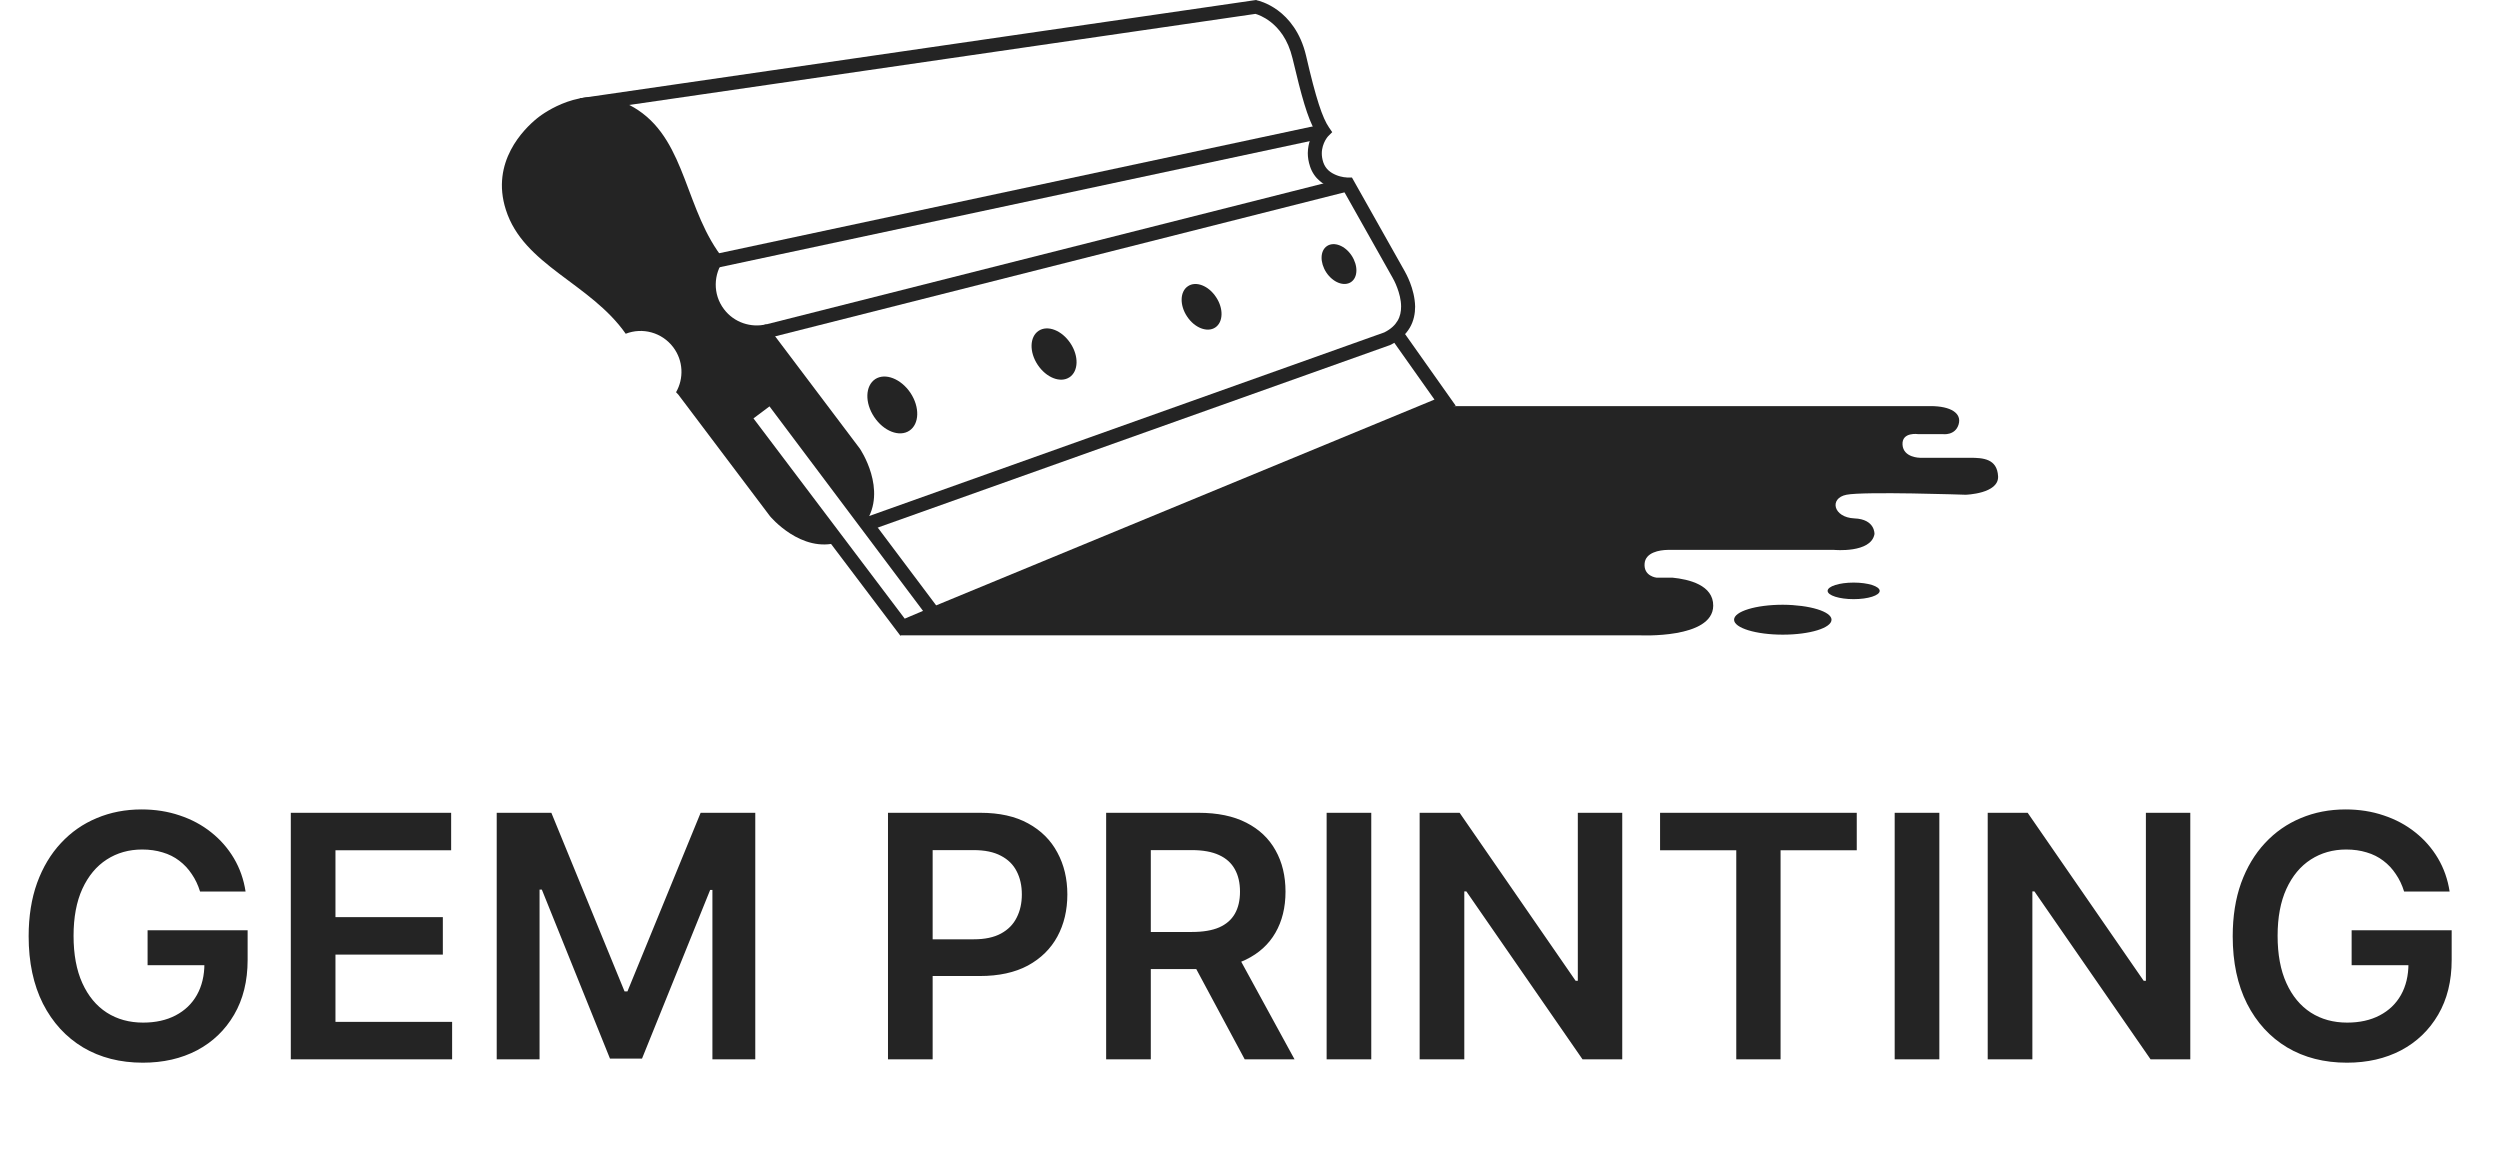
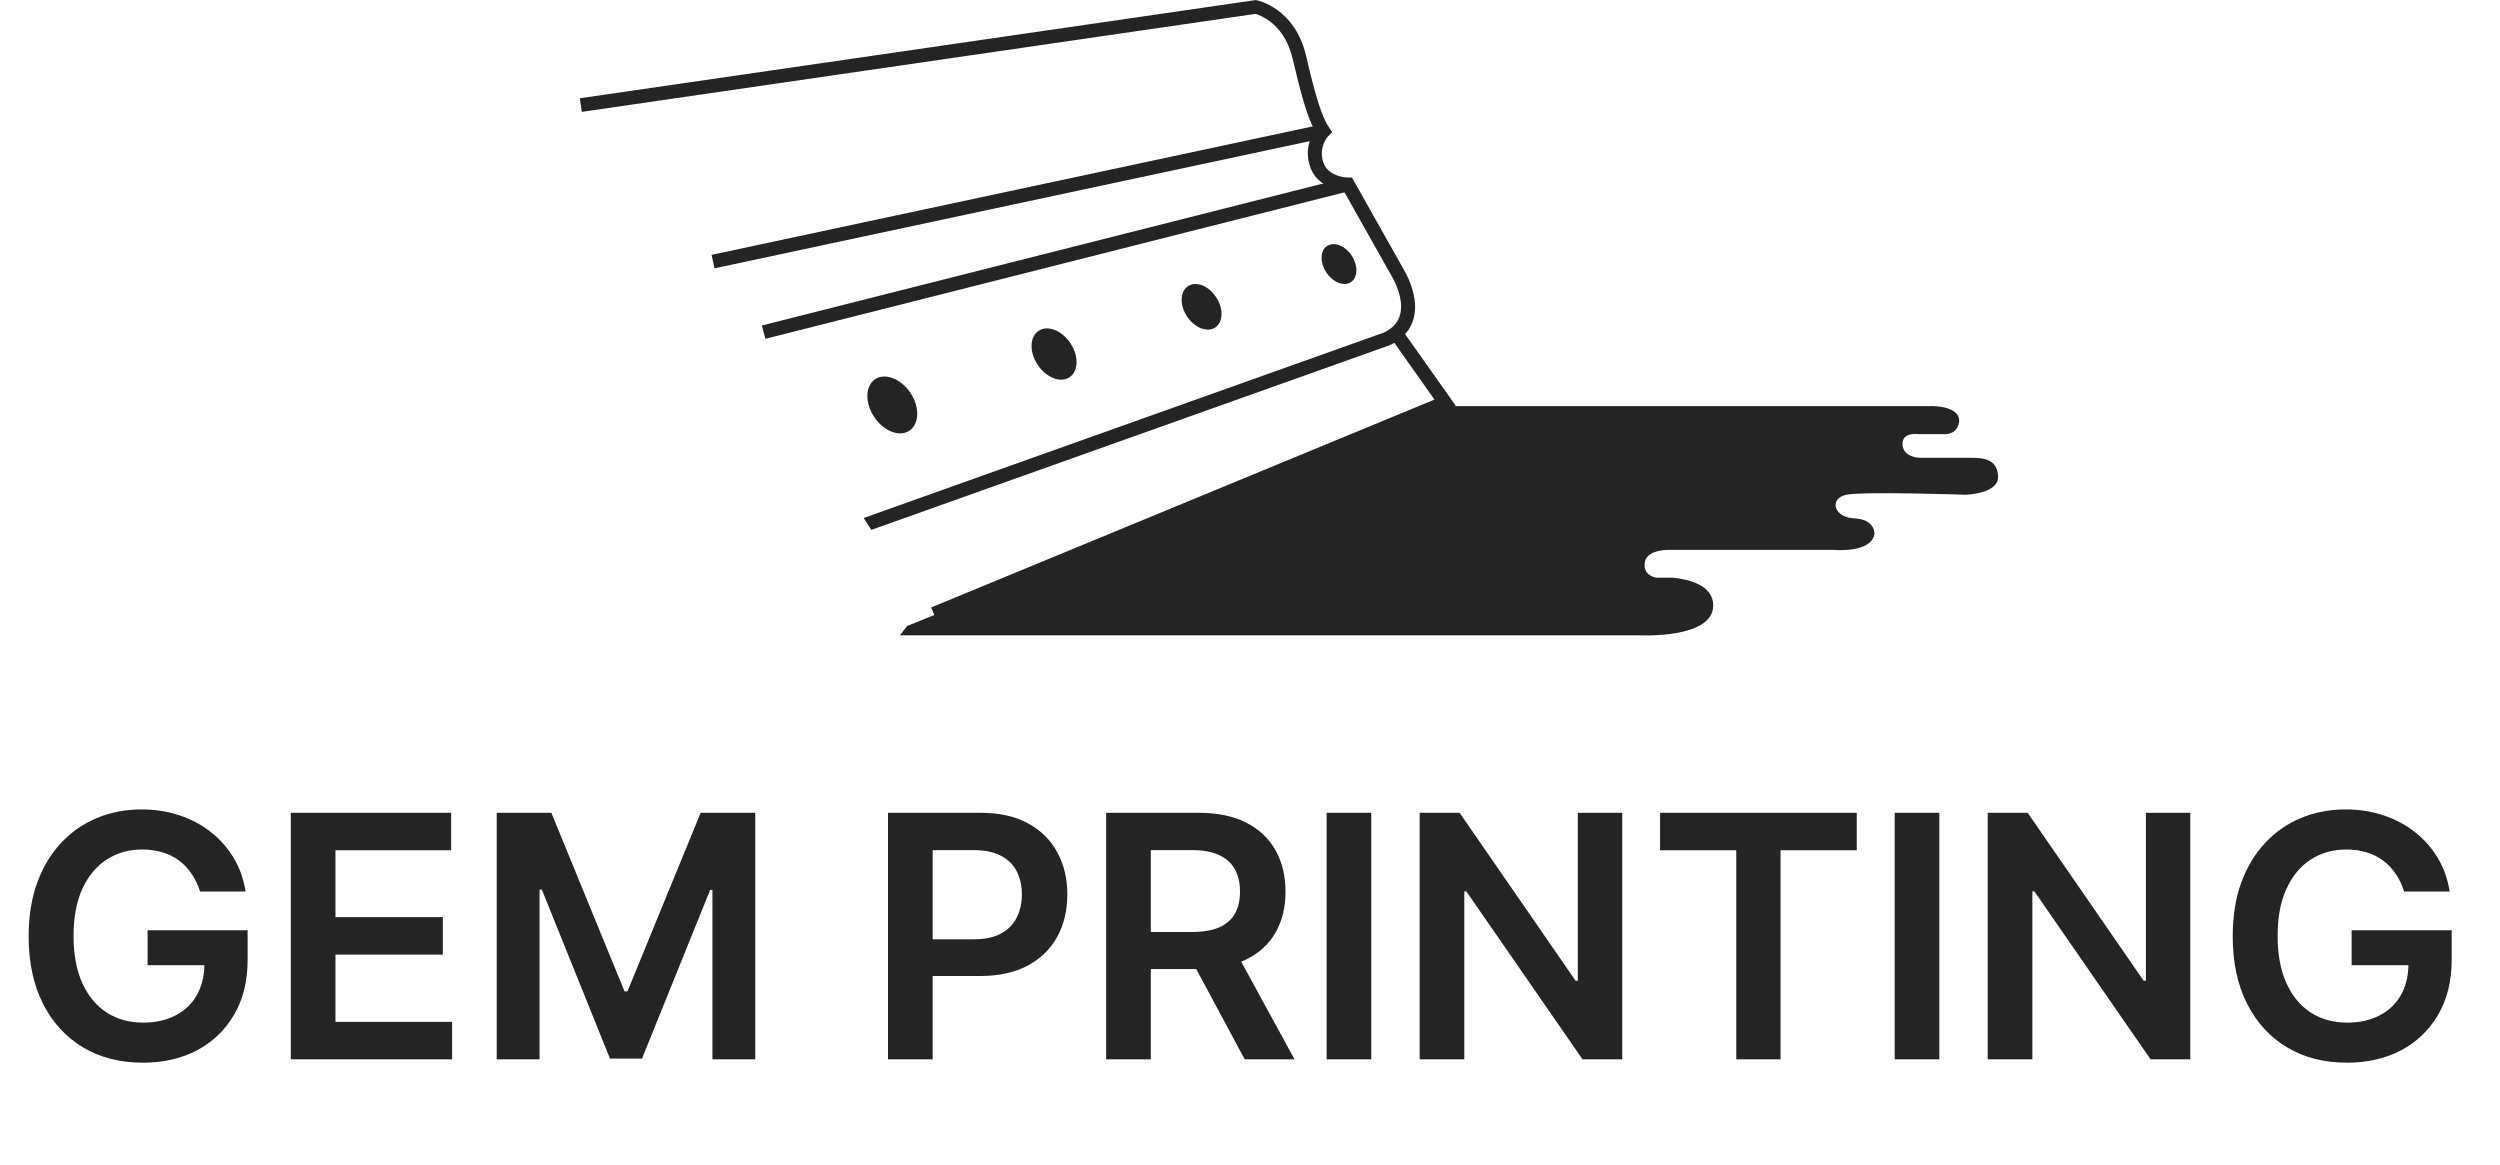
<svg xmlns="http://www.w3.org/2000/svg" width="118" height="55" viewBox="0 0 118 55" fill="none">
  <g clip-path="url(#clip0_174_5046)">
    <path d="M43.951 28.671L67.707 18.86L65.621 15.911L66.157 15.539L68.709 19.149L44.197 29.269L43.951 28.671Z" fill="#242424" />
    <path d="M33.586 12.029L62.395 5.873L62.534 6.509L33.725 12.665L33.586 12.029Z" fill="#242424" />
    <path d="M35.961 15.362L63.541 8.387L63.699 9.017L36.125 15.992L35.961 15.362Z" fill="#242424" />
-     <path d="M35.104 19.685L36.377 18.727L40.845 24.676C41.91 23.119 40.587 21.178 40.587 21.178L36.258 15.438L36.176 15.306C35.451 15.482 34.651 15.23 34.172 14.594C33.636 13.888 33.668 12.93 34.178 12.262C32.338 9.987 32.414 6.73 30.12 5.199C28.142 3.882 26.22 4.972 25.571 5.419C25.571 5.419 25.527 5.451 25.457 5.501C25.382 5.558 25.344 5.589 25.344 5.589C24.733 6.087 23.151 7.637 23.876 9.899C24.707 12.527 27.858 13.359 29.534 15.753C30.322 15.444 31.242 15.684 31.777 16.39C32.256 17.026 32.282 17.864 31.91 18.513L32.017 18.626L36.346 24.367C36.346 24.367 37.814 26.137 39.578 25.596L35.104 19.685Z" fill="#242424" />
-     <path d="M34.65 19.616L36.446 18.267L44.335 28.771L44.587 29.105L42.489 29.994L34.65 19.616ZM35.564 19.748L42.703 29.2L43.567 28.834L36.32 19.181L35.564 19.748Z" fill="#242424" />
    <path d="M92.981 21.607C92.363 21.607 90.624 21.607 90.624 21.607C90.624 21.607 89.836 21.607 89.799 20.989C89.761 20.372 90.542 20.491 90.542 20.491H91.701C91.701 20.491 92.281 20.573 92.445 20.038C92.609 19.502 92.073 19.168 91.122 19.168H68.538L42.817 29.546L42.477 29.987H77.391C77.391 29.987 80.845 30.164 80.864 28.595C80.876 27.618 79.717 27.341 78.935 27.265H78.185C78.185 27.265 77.574 27.202 77.625 26.597C77.669 26.074 78.324 25.961 78.715 25.955H86.572C86.572 25.955 88.311 26.118 88.475 25.211C88.475 25.211 88.519 24.505 87.524 24.468C86.528 24.423 86.327 23.516 87.152 23.352C87.978 23.188 92.779 23.352 92.779 23.352C92.779 23.352 94.348 23.308 94.31 22.483C94.266 21.651 93.605 21.607 92.981 21.607Z" fill="#242424" />
-     <path d="M86.448 29.25C86.448 29.641 85.42 29.956 84.148 29.956C82.881 29.956 81.848 29.641 81.848 29.25C81.848 28.86 82.875 28.544 84.148 28.544C85.42 28.551 86.448 28.866 86.448 29.25Z" fill="#242424" />
-     <path d="M87.492 28.28C88.171 28.28 88.721 28.105 88.721 27.889C88.721 27.673 88.171 27.498 87.492 27.498C86.814 27.498 86.264 27.673 86.264 27.889C86.264 28.105 86.814 28.28 87.492 28.28Z" fill="#242424" />
    <path d="M42.974 18.544C43.421 19.219 43.396 20.013 42.923 20.328C42.451 20.643 41.707 20.353 41.26 19.679C40.812 19.005 40.838 18.211 41.31 17.895C41.783 17.587 42.526 17.877 42.974 18.544Z" fill="#242424" />
    <path d="M50.523 16.2C50.927 16.805 50.908 17.524 50.479 17.807C50.051 18.091 49.383 17.826 48.98 17.221C48.577 16.616 48.595 15.898 49.024 15.614C49.452 15.331 50.12 15.595 50.523 16.2Z" fill="#242424" />
    <path d="M57.399 14.026C57.758 14.562 57.739 15.205 57.361 15.457C56.983 15.709 56.384 15.476 56.031 14.94C55.672 14.405 55.691 13.762 56.069 13.51C56.447 13.251 57.046 13.485 57.399 14.026Z" fill="#242424" />
    <path d="M63.799 12.067C64.108 12.539 64.096 13.094 63.768 13.314C63.434 13.535 62.917 13.333 62.602 12.861C62.293 12.388 62.306 11.834 62.634 11.613C62.968 11.392 63.491 11.594 63.799 12.067Z" fill="#242424" />
    <path d="M66.296 12.791L63.813 8.381H63.624C63.624 8.381 63.624 8.381 63.618 8.381C63.574 8.381 63.316 8.368 63.063 8.261C62.805 8.154 62.572 7.99 62.459 7.662C62.408 7.505 62.389 7.366 62.389 7.24C62.389 6.988 62.471 6.78 62.547 6.635C62.585 6.56 62.629 6.509 62.654 6.471C62.666 6.452 62.679 6.44 62.685 6.434C62.692 6.427 62.692 6.427 62.692 6.427L62.881 6.238L62.73 6.018C62.421 5.57 62.118 4.675 61.646 2.628C61.387 1.525 60.82 0.863 60.316 0.491C59.812 0.12 59.371 0.025 59.34 0.019L59.289 0L27.367 4.638L27.462 5.28L59.258 0.655C59.371 0.687 59.654 0.788 59.963 1.027C60.354 1.33 60.789 1.84 61.009 2.76C61.444 4.6 61.715 5.545 62.062 6.163C61.917 6.371 61.734 6.736 61.728 7.227C61.728 7.423 61.759 7.631 61.835 7.858C61.929 8.147 62.099 8.381 62.295 8.544C62.585 8.79 62.912 8.904 63.164 8.967C63.265 8.986 63.347 9.004 63.423 9.011L65.729 13.107L65.735 13.113C65.735 13.113 65.735 13.113 65.735 13.119C65.773 13.176 66.132 13.837 66.132 14.467C66.132 14.707 66.088 14.934 65.968 15.136C65.849 15.337 65.666 15.526 65.338 15.69L40.764 24.449L41.129 25.009L65.59 16.295L65.609 16.289C66.044 16.081 66.353 15.791 66.542 15.469C66.731 15.148 66.794 14.795 66.794 14.474C66.775 13.611 66.346 12.886 66.296 12.791Z" fill="#242424" />
  </g>
  <path d="M9.443 42.08C9.348 41.773 9.218 41.498 9.051 41.256C8.888 41.01 8.691 40.799 8.46 40.625C8.233 40.451 7.972 40.32 7.676 40.233C7.381 40.142 7.059 40.097 6.71 40.097C6.085 40.097 5.528 40.254 5.04 40.568C4.551 40.883 4.167 41.345 3.886 41.955C3.61 42.561 3.472 43.299 3.472 44.17C3.472 45.049 3.61 45.794 3.886 46.403C4.163 47.013 4.547 47.477 5.04 47.795C5.532 48.11 6.104 48.267 6.756 48.267C7.347 48.267 7.858 48.153 8.29 47.926C8.725 47.699 9.061 47.377 9.295 46.96C9.53 46.54 9.648 46.047 9.648 45.483L10.125 45.557H6.966V43.909H11.688V45.307C11.688 46.303 11.475 47.165 11.051 47.892C10.627 48.619 10.044 49.18 9.301 49.574C8.559 49.964 7.706 50.159 6.744 50.159C5.672 50.159 4.731 49.919 3.92 49.438C3.114 48.953 2.483 48.265 2.028 47.375C1.578 46.481 1.352 45.42 1.352 44.193C1.352 43.254 1.485 42.415 1.75 41.676C2.019 40.938 2.394 40.311 2.875 39.795C3.356 39.276 3.92 38.883 4.568 38.614C5.216 38.341 5.92 38.205 6.682 38.205C7.326 38.205 7.926 38.299 8.483 38.489C9.04 38.674 9.534 38.939 9.966 39.284C10.402 39.629 10.759 40.038 11.04 40.511C11.32 40.985 11.504 41.508 11.591 42.08H9.443ZM13.726 50V38.364H21.294V40.131H15.834V43.29H20.902V45.057H15.834V48.233H21.34V50H13.726ZM23.445 38.364H26.024L29.479 46.795H29.615L33.07 38.364H35.649V50H33.626V42.006H33.519L30.303 49.966H28.791L25.575 41.989H25.467V50H23.445V38.364ZM41.913 50V38.364H46.277C47.171 38.364 47.921 38.53 48.527 38.864C49.137 39.197 49.597 39.655 49.908 40.239C50.222 40.818 50.379 41.477 50.379 42.216C50.379 42.962 50.222 43.625 49.908 44.205C49.593 44.784 49.129 45.24 48.516 45.574C47.902 45.903 47.146 46.068 46.249 46.068H43.356V44.335H45.965C46.487 44.335 46.915 44.244 47.249 44.062C47.582 43.881 47.828 43.631 47.987 43.312C48.15 42.994 48.231 42.629 48.231 42.216C48.231 41.803 48.15 41.439 47.987 41.125C47.828 40.811 47.58 40.566 47.243 40.392C46.91 40.214 46.48 40.125 45.953 40.125H44.021V50H41.913ZM52.21 50V38.364H56.574C57.468 38.364 58.218 38.519 58.824 38.83C59.434 39.14 59.894 39.576 60.205 40.136C60.519 40.693 60.676 41.343 60.676 42.085C60.676 42.831 60.517 43.479 60.199 44.028C59.885 44.574 59.42 44.996 58.807 45.295C58.193 45.591 57.439 45.739 56.545 45.739H53.438V43.989H56.261C56.784 43.989 57.212 43.917 57.545 43.773C57.879 43.625 58.125 43.411 58.284 43.131C58.447 42.847 58.528 42.498 58.528 42.085C58.528 41.672 58.447 41.32 58.284 41.028C58.121 40.733 57.873 40.51 57.54 40.358C57.206 40.203 56.776 40.125 56.25 40.125H54.318V50H52.21ZM58.222 44.727L61.102 50H58.75L55.92 44.727H58.222ZM64.724 38.364V50H62.617V38.364H64.724ZM76.57 38.364V50H74.695L69.212 42.074H69.115V50H67.007V38.364H68.894L74.371 46.295H74.473V38.364H76.57ZM78.355 40.131V38.364H87.639V40.131H84.043V50H81.952V40.131H78.355ZM91.537 38.364V50H89.429V38.364H91.537ZM103.382 38.364V50H101.507L96.024 42.074H95.928V50H93.82V38.364H95.706L101.183 46.295H101.286V38.364H103.382ZM113.474 42.08C113.38 41.773 113.249 41.498 113.082 41.256C112.92 41.01 112.723 40.799 112.491 40.625C112.264 40.451 112.003 40.32 111.707 40.233C111.412 40.142 111.09 40.097 110.741 40.097C110.116 40.097 109.56 40.254 109.071 40.568C108.582 40.883 108.198 41.345 107.918 41.955C107.641 42.561 107.503 43.299 107.503 44.17C107.503 45.049 107.641 45.794 107.918 46.403C108.194 47.013 108.579 47.477 109.071 47.795C109.563 48.11 110.135 48.267 110.787 48.267C111.378 48.267 111.889 48.153 112.321 47.926C112.757 47.699 113.092 47.377 113.327 46.96C113.562 46.54 113.679 46.047 113.679 45.483L114.156 45.557H110.997V43.909H115.719V45.307C115.719 46.303 115.507 47.165 115.082 47.892C114.658 48.619 114.075 49.18 113.332 49.574C112.59 49.964 111.738 50.159 110.776 50.159C109.704 50.159 108.762 49.919 107.952 49.438C107.145 48.953 106.514 48.265 106.06 47.375C105.609 46.481 105.384 45.42 105.384 44.193C105.384 43.254 105.516 42.415 105.781 41.676C106.05 40.938 106.425 40.311 106.906 39.795C107.387 39.276 107.952 38.883 108.599 38.614C109.247 38.341 109.952 38.205 110.713 38.205C111.357 38.205 111.957 38.299 112.514 38.489C113.071 38.674 113.565 38.939 113.997 39.284C114.433 39.629 114.791 40.038 115.071 40.511C115.351 40.985 115.535 41.508 115.622 42.08H113.474Z" fill="#242424" />
  <defs>
    <clipPath id="clip0_174_5046">
      <rect width="70.624" height="30" fill="white" transform="translate(23.688)" />
    </clipPath>
  </defs>
</svg>